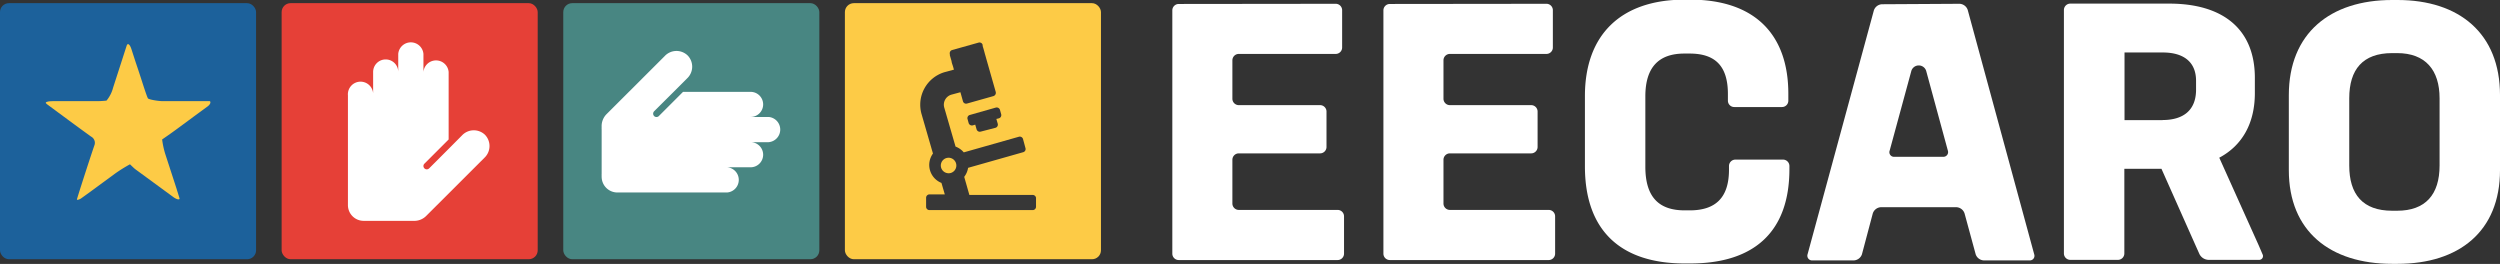
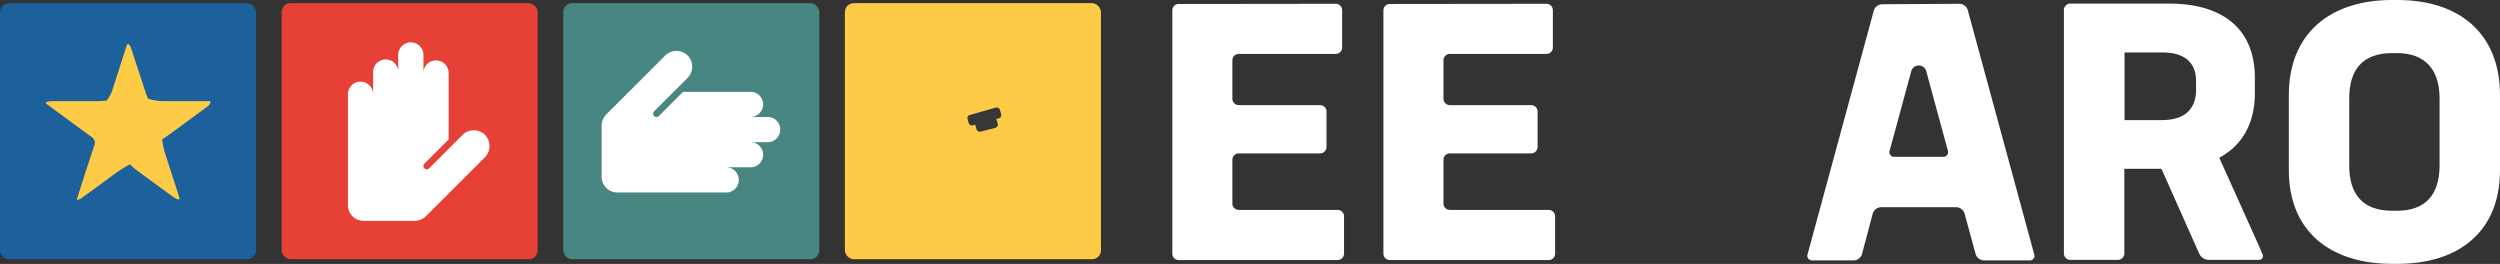
<svg xmlns="http://www.w3.org/2000/svg" id="Laag_1" data-name="Laag 1" viewBox="0 0 276.78 29.22">
  <rect x="0" y="0" width="276.78" height="29.22" fill="#333333" stroke="none" />
  <defs>
    <style>.cls-1{fill:#488682;}.cls-2{fill:#e64037;}.cls-3{fill:#fff;}.cls-4{fill:#fdcb46;}.cls-5{fill:#1c619b;}.cls-6{fill:#373737;}</style>
  </defs>
  <rect class="cls-1" x="62.36" y="0.35" width="28.35" height="28.35" rx="0.99" />
  <rect class="cls-2" x="31.18" y="0.35" width="28.35" height="28.35" rx="0.99" />
  <path class="cls-3" d="M303.93,466a1.78,1.78,0,0,1-.06,2.52l-1.5,1.5h0l-2.16,2.15a.4.4,0,0,0-.11.26.4.4,0,0,0,.11.27.37.37,0,0,0,.52,0l2.68-2.68h7.48a1.39,1.39,0,0,1,0,2.78h2a1.4,1.4,0,0,1,0,2.79h-2a1.39,1.39,0,0,1,0,2.78H308.3a1.4,1.4,0,0,1,0,2.79H296.14a1.74,1.74,0,0,1-1.74-1.74.88.88,0,0,1,0-.16.77.77,0,0,1,0-.15v-4.93a2.48,2.48,0,0,1,0-.27,1.88,1.88,0,0,1,.54-1.42l6.44-6.43A1.78,1.78,0,0,1,303.93,466Z" transform="translate(-227.79 -459.85)" />
  <path class="cls-3" d="M281.48,474.77a1.79,1.79,0,0,0-2.53.06l-1.49,1.5h0l-2.16,2.16a.38.38,0,0,1-.26.11.36.36,0,0,1-.26-.11.36.36,0,0,1,0-.52l2.68-2.68v-7.47a1.4,1.4,0,0,0-2.79,0v-2a1.4,1.4,0,0,0-2.79,0v2a1.39,1.39,0,1,0-2.78,0v2.59a1.4,1.4,0,1,0-2.79,0v12.15a1.74,1.74,0,0,0,1.74,1.74h5.24l.27,0a1.86,1.86,0,0,0,1.42-.55l6.44-6.43A1.79,1.79,0,0,0,281.48,474.77Z" transform="translate(-227.79 -459.85)" />
  <rect class="cls-4" x="93.54" y="0.35" width="28.35" height="28.35" rx="0.99" />
  <rect class="cls-5" y="0.35" width="28.35" height="28.35" rx="0.99" />
  <path class="cls-4" d="M232.89,471.29c-.14-.13.2-.24.76-.24h4.61a11.48,11.48,0,0,0,1.32-.06,3.66,3.66,0,0,0,.73-1.43s.86-2.65,1.44-4.46l.07-.21c.11-.31.35-.13.52.4l.47,1.45c.18.53.46,1.37.62,1.87s.64,2,.74,2.13,1.12.31,1.67.31H251c.1,0,.2.27-.25.6l-1.46,1.07-1.64,1.21s-.75.56-1.55,1.11l-.36.25a9.22,9.22,0,0,0,.36,1.65l1.23,3.78c.16.53.32,1,.34,1.12s-.25.15-.7-.18l-4-2.93a3.37,3.37,0,0,1-.37-.29l-.42-.4a16.41,16.41,0,0,0-1.61,1l-2.82,2.07-1,.72c-.1.07-.48.23-.44.08s.27-.89.44-1.42c0,0,.86-2.7,1.48-4.52a.78.78,0,0,0-.36-1c-1.64-1.18-3.26-2.39-4.89-3.59Z" transform="translate(-227.79 -459.85)" />
-   <path class="cls-6" d="M342.11,481.43h-7l-.57-2a2.22,2.22,0,0,0,.43-1l6.1-1.73a.36.36,0,0,0,.25-.46l-.27-1a.37.37,0,0,0-.46-.25l-6.1,1.73a2.16,2.16,0,0,0-.91-.64l-1.25-4.32a1.16,1.16,0,0,1,.79-1.43l1-.27.28,1a.36.36,0,0,0,.46.25l2.91-.82a.38.38,0,0,0,.26-.46l-1.08-3.79c-.05-.19-.14-.49-.18-.65s-.13-.46-.19-.65l0-.12a.36.36,0,0,0-.46-.25l-2.92.82a.37.37,0,0,0-.25.46l0,.12.19.65c0,.16.13.46.18.65l.08.29-1,.27a3.76,3.76,0,0,0-2.58,4.66l1.26,4.36a2.14,2.14,0,0,0,.94,3.25l.37,1.27h-1.7a.38.38,0,0,0-.37.37v1a.37.37,0,0,0,.37.37h11.43a.37.37,0,0,0,.37-.37v-1A.38.38,0,0,0,342.11,481.43ZM333.05,479a.87.87,0,0,1-1.07-.6.86.86,0,1,1,1.07.6Z" transform="translate(-227.79 -459.85)" />
  <path class="cls-6" d="M334.9,473l.13.47a.38.38,0,0,0,.46.26l.27-.08.15.52a.37.37,0,0,0,.46.25L338,474a.37.37,0,0,0,.25-.46l-.15-.52.28-.07a.37.37,0,0,0,.25-.46l-.13-.47a.38.38,0,0,0-.46-.26l-2.92.83A.37.37,0,0,0,334.9,473Z" transform="translate(-227.79 -459.85)" />
  <path class="cls-3" d="M375.67,460.27a.71.71,0,0,1,.71.71v4.13a.71.71,0,0,1-.71.71H364.94a.71.71,0,0,0-.71.71v4.25a.71.71,0,0,0,.71.71h9a.71.71,0,0,1,.71.71v3.92a.71.71,0,0,1-.71.71h-9a.71.71,0,0,0-.71.71v4.84a.71.71,0,0,0,.71.71h10.94a.71.71,0,0,1,.71.71v4.13a.71.71,0,0,1-.71.71H358.29a.71.71,0,0,1-.71-.71V461a.71.71,0,0,1,.71-.71Z" transform="translate(-227.79 -459.85)" />
  <path class="cls-3" d="M399,460.27a.71.71,0,0,1,.71.71v4.13a.71.71,0,0,1-.71.71H388.31a.71.71,0,0,0-.71.71v4.25a.71.71,0,0,0,.71.71h9a.71.71,0,0,1,.71.71v3.92a.71.71,0,0,1-.71.71h-9a.71.71,0,0,0-.71.71v4.84a.71.71,0,0,0,.71.71h10.94a.71.71,0,0,1,.71.71v4.13a.71.71,0,0,1-.71.71H381.66a.71.71,0,0,1-.71-.71V461a.71.71,0,0,1,.71-.71Z" transform="translate(-227.79 -459.85)" />
  <path class="cls-3" d="M425.91,478.52v.09h0Z" transform="translate(-227.79 -459.85)" />
-   <path class="cls-3" d="M425.9,478.23a.71.71,0,0,0-.71-.71h-5.27a.71.71,0,0,0-.71.71v.4c0,3.13-1.51,4.51-4.35,4.51h-.55c-2.8,0-4.36-1.4-4.36-4.83v-7.79c0-3.22,1.48-4.74,4.32-4.74h.59c2.92,0,4.23,1.48,4.23,4.48V471a.7.7,0,0,0,.71.7h5.27a.7.7,0,0,0,.71-.7v-.78c0-6.52-3.68-10.41-10.88-10.41h-.59c-7.11,0-11.05,3.93-11.05,10.67v7.79c0,7.15,4,10.75,11.05,10.75h.59c7.17,0,11-3.57,11-10.45h0Z" transform="translate(-227.79 -459.85)" />
  <path class="cls-3" d="M437,476.52a.51.51,0,0,0,.52.69h5.4a.52.52,0,0,0,.52-.69l-2.38-8.75a.86.86,0,0,0-1.68,0Zm7.74-16.25a1,1,0,0,1,.9.68L453,488a.51.51,0,0,1-.52.68h-5.06a1,1,0,0,1-.9-.68l-1.23-4.52a1,1,0,0,0-.9-.69h-8.36a1,1,0,0,0-.9.69L433.93,488a1,1,0,0,1-.9.68h-4.59a.52.52,0,0,1-.53-.68l7.34-27a1,1,0,0,1,.89-.68Z" transform="translate(-227.79 -459.85)" />
  <path class="cls-3" d="M487.88,470.73v7.45c0,3.18,1.49,5,4.75,5h.55c3.13,0,4.7-1.78,4.7-5v-7.45c0-3.13-1.57-5-4.7-5h-.55c-3.26,0-4.75,1.82-4.75,5m5.34-10.88c6.82,0,11.35,3.68,11.35,10.54v8.3c0,6.77-4.53,10.37-11.35,10.37h-.59c-6.86,0-11.44-3.6-11.44-10.37v-8.3c0-6.86,4.58-10.54,11.44-10.54Z" transform="translate(-227.79 -459.85)" />
  <path class="cls-3" d="M478.28,488l-.43-1-4.36-9.69c2.54-1.35,3.94-3.81,3.94-7.15v-1.69c0-5.38-3.51-8.22-9.48-8.22H457a.71.71,0,0,0-.71.71v26.95a.71.71,0,0,0,.71.71h5.27a.71.71,0,0,0,.71-.71v-9.37h4.11l3.81,8.56.39.87a1.17,1.17,0,0,0,1,.65h5.62A.42.42,0,0,0,478.28,488Zm-11.09-14.85H463v-7.49h4.24c2.24,0,3.68,1,3.68,3.13v1.1C470.87,472.13,469.43,473.14,467.19,473.14Z" transform="translate(-227.79 -459.85)" />
</svg>